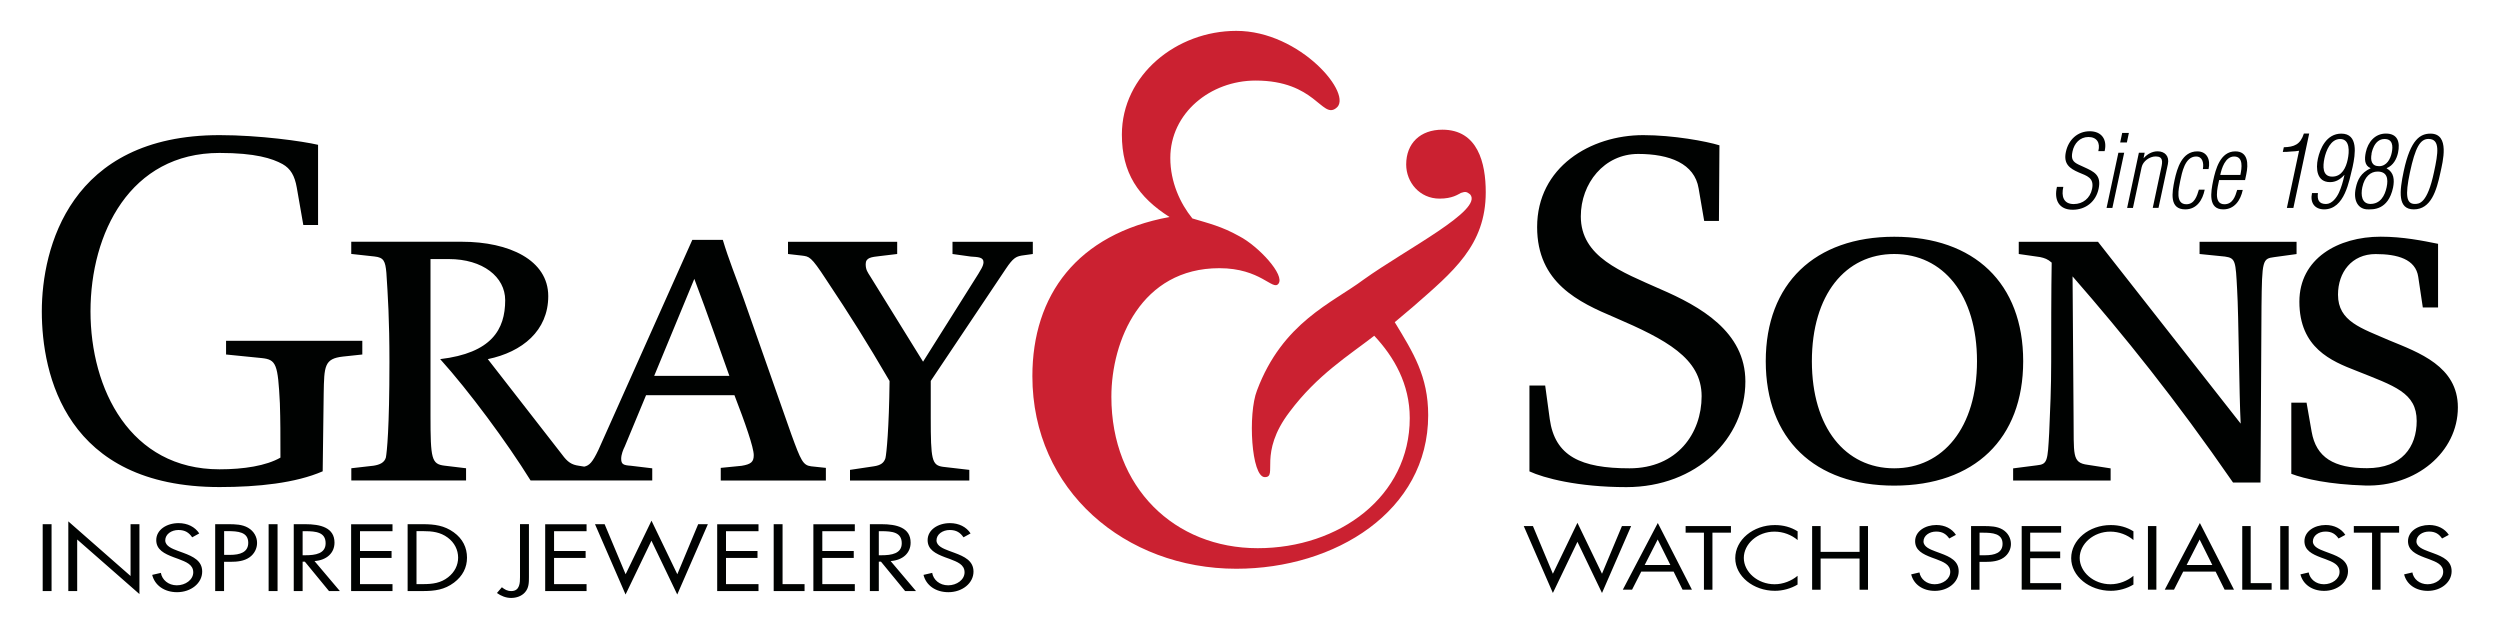
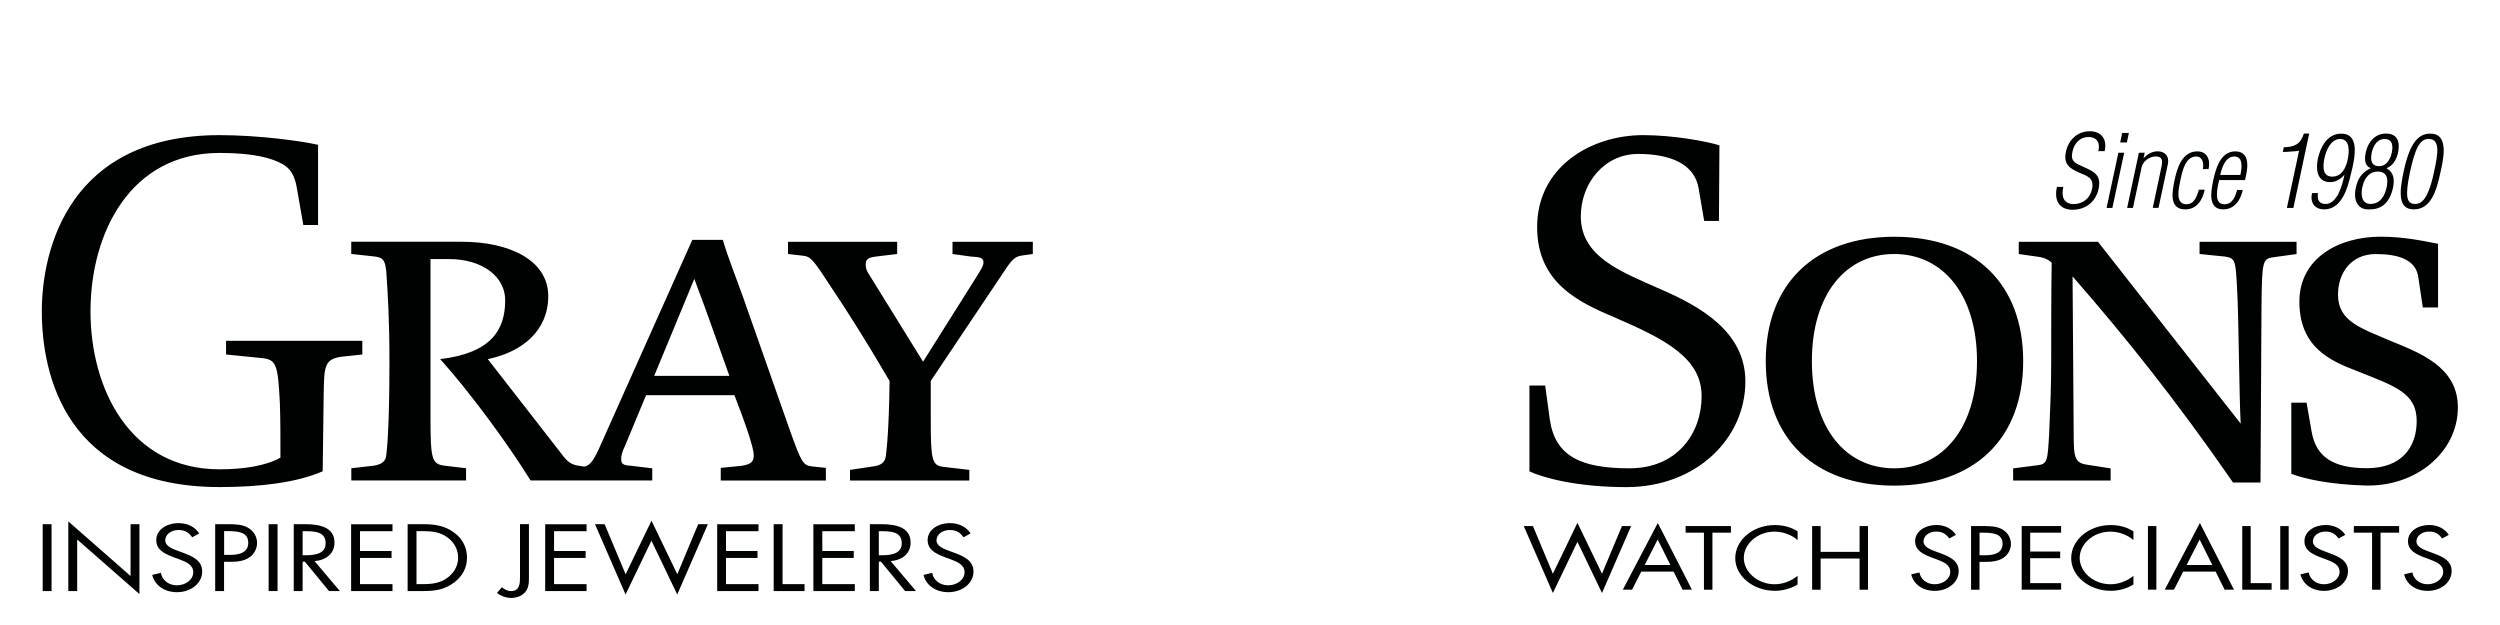
<svg xmlns="http://www.w3.org/2000/svg" version="1.1" id="Layer_1" x="0px" y="0px" viewBox="0 0 400 100" style="enable-background:new 0 0 400 100;" xml:space="preserve">
  <style type="text/css">
	.st0{fill:#CB2131;}
	.st1{fill:#000201;}
</style>
  <g>
    <g>
-       <path class="st0" d="M213.75,17.32c-2.27,1.71-3.3-4.43-12.85-4.43c-7.27,0-13.65,5.23-13.65,12.39c0,3.86,1.59,7.28,3.53,9.67    c2.61,0.79,4.66,1.25,7.5,2.84c3.07,1.59,7.39,6.25,6.26,7.62c-0.91,1.14-2.84-2.5-9.44-2.5c-12.51,0-17.28,11.6-17.28,20.58    c0,14.55,10.11,24.22,23.41,24.22c13.08,0,24.33-8.3,24.33-20.81c0-5.45-2.5-9.78-5.68-13.18c-4.1,3.18-9.1,6.25-13.53,12.16    c-5.12,6.7-1.82,10.46-3.98,10.46s-2.73-10.11-1.25-13.87c4.09-10.91,12.05-13.99,17.05-17.73c6.82-4.89,19.21-11.14,17.05-13.64    c-0.57-0.46-0.79-0.46-1.48-0.23c-0.45,0.23-1.36,0.91-3.41,0.91c-3.19,0-5.34-2.62-5.34-5.46c0-3.41,2.27-5.57,5.79-5.57    c5.68,0,6.94,5.34,6.94,10c0,8.52-5.24,12.73-11.6,18.3l-2.96,2.5c2.96,4.88,5.35,8.64,5.35,14.89c0,15.35-14.89,24.56-30.7,24.56    c-17.74,0-32.63-12.51-32.63-30.81c0-12.96,7.16-22.74,21.94-25.47c-5-3.18-7.62-7.05-7.62-13.18c0-9.55,8.75-16.6,18.3-16.6    C208.07,4.92,216.71,15.28,213.75,17.32z" />
-     </g>
+       </g>
  </g>
  <path class="st1" d="M57.96,54.53H36.17v2.19l5.69,0.57c2.36,0.24,2.6,0.97,2.92,7.23c0.09,2.85,0.09,4.8,0.09,8.7  c-2.28,1.3-5.85,1.87-9.75,1.87c-14.3,0-20.64-12.83-20.64-25.27c0-12.51,6.34-25.35,20.64-25.35c5.77,0,8.45,0.89,10.08,1.78  c1.3,0.73,1.95,1.87,2.28,3.74l1.05,6.01h2.36V23.17c-2.44-0.57-9.35-1.55-15.76-1.55c-23.97,0-28.44,18.12-28.44,28.2  c0,10.08,3.82,28.11,28.44,28.11c6.18,0,12.19-0.65,16.5-2.52l0.16-12.43c0.08-4.39,0.08-5.6,3.09-5.93l3.09-0.33V54.53z   M104.35,74.93l-3.41-0.41c-1.22-0.08-1.55-0.25-1.55-1.13c0-0.65,0.32-1.47,0.57-1.95l3.41-8.21h14.14  c1.7,4.39,3.09,8.37,3.09,9.59c0,1.06-0.41,1.46-1.95,1.71l-3.33,0.33v2.03h16.82v-2.03l-2.36-0.25c-1.3-0.17-1.63-0.89-3.17-5.12  l-7.63-21.69c-1.3-3.66-2.36-6.18-3.33-9.42h-4.88L95.74,72c-0.94,1.96-1.43,2.48-2.26,2.66l-0.87-0.14  c-1.14-0.16-1.79-0.57-2.68-1.79L78.05,57.46c5.52-1.14,9.67-4.55,9.67-10.08c0-5.77-6.25-8.7-13.81-8.7H56.2v1.95l3.74,0.41  c1.46,0.16,1.71,0.73,1.88,2.6c0.24,3.74,0.49,7.39,0.49,14.3c0,10.72-0.41,14.38-0.57,15.27c-0.24,0.81-0.97,1.14-1.95,1.3  l-3.58,0.41v1.95h18.36v-1.95l-3.42-0.41c-2.11-0.25-2.27-1.05-2.27-8.04V41.45h2.93c5.44,0,9.02,2.85,9.02,6.58  c0,4.71-2.19,8.45-10.4,9.43c4.55,5.04,10.64,13.25,14.46,19.41h6.39h3.85h9.23V74.93z M111.09,44.62  c2.19,5.77,4.22,11.7,5.61,15.52h-12.03L111.09,44.62z M152.4,40.64l2.93,0.41c1.14,0.08,2.03,0.08,2.03,0.9  c0,0.65-0.57,1.38-0.82,1.86l-8.85,14.06l-8.45-13.65c-0.41-0.65-0.73-1.05-0.73-1.95c0-1.06,0.89-1.14,2.28-1.3l2.76-0.33v-1.95  h-17.47v1.95l2.19,0.25c1.22,0.16,1.46,0.08,3.9,3.82c3.9,5.85,6.5,9.99,10.16,16.25c-0.08,7.56-0.49,11.62-0.66,12.35  c-0.24,0.73-0.72,1.13-1.86,1.3L136,75.18v1.7h19.09v-1.7l-4.22-0.49c-1.79-0.25-1.95-1.14-1.95-7.89v-5.85L160.94,43  c1.14-1.71,1.63-1.95,2.52-2.11l1.79-0.25v-1.95H152.4V40.64z M279.26,61.03c0-7.96-7.22-12.02-13.65-14.79  c-6.18-2.76-12.68-5.12-12.68-11.62c0-5.28,3.73-9.99,9.18-9.99c5.03,0,9.02,1.54,9.67,5.52l0.89,5.2h2.36l0.08-12.1  c-2.11-0.65-7.39-1.63-12.19-1.63c-8.45,0-16.98,5.12-16.98,14.71c0,8.94,6.66,12.03,12.43,14.47c8.12,3.5,13.89,6.5,13.89,12.59  c0,5.93-3.9,11.54-11.54,11.54c-7.8,0-11.94-1.95-12.76-7.88l-0.73-5.36h-2.52v13.73c2.28,1.06,7.72,2.52,15.52,2.52  C271.47,77.93,279.26,70.13,279.26,61.03z M323.71,57.79c0-12.44-7.8-19.91-20.63-19.91c-12.68,0-20.56,7.47-20.56,19.91  c0,12.43,7.8,19.91,20.56,19.91C315.91,77.69,323.71,70.21,323.71,57.79z M303.07,74.93c-7.8,0-13.17-6.5-13.17-17.14  c0-10.64,5.37-17.15,13.17-17.15c7.8,0,13.25,6.5,13.25,17.15C316.32,68.43,310.87,74.93,303.07,74.93z M367.46,38.69h-15.53v1.95  l4.06,0.41c1.71,0.24,1.71,0.73,1.95,5.28c0.25,4.06,0.32,17.06,0.57,21.45l-22.83-29.09h-12.68v1.95l3.41,0.49  c0.73,0.16,1.22,0.32,1.86,0.89c-0.08,3.74-0.08,12.51-0.08,15.85c0,4.31-0.16,7.64-0.32,11.38c-0.25,4.47-0.25,5.03-1.96,5.2  l-3.81,0.49v1.95h15.6v-1.95l-3.66-0.57c-2.6-0.33-2.19-1.63-2.27-7.88l-0.16-22.27c8.29,9.51,16.41,19.58,25.68,32.99h4.39  l0.16-28.19c0.08-7.4,0.16-7.64,2.03-7.88l3.58-0.49V38.69z M393.26,65.18c0-6.58-6.26-8.78-10.97-10.72  c-4.46-1.95-8.21-3.01-8.21-7.31c0-3.58,2.19-6.5,6.02-6.5c3.49,0,6.41,0.81,6.82,3.66l0.73,4.88h2.44V39.01  c-2.44-0.49-5.6-1.14-9.18-1.14c-6.83,0-13.01,3.5-13.01,10.4c0,7.4,5.13,9.51,9.1,11.05c6.1,2.44,9.67,3.49,9.67,8.04  c0,4.14-2.36,7.55-7.96,7.55c-5.28,0-8.13-1.7-8.85-5.85l-0.81-4.63h-2.44v11.38c2.12,0.81,6.09,1.7,11.78,1.87  C386.59,77.93,393.26,72.33,393.26,65.18z M6.83,94.57h1.42v-10.7H6.83V94.57z M20.89,92.16l-9.96-8.74v11.15h1.42v-8.25l9.96,8.73  V83.87h-1.42V92.16z M29.29,88.44l-0.85-0.31c-0.87-0.33-2-0.75-2-1.67c0-0.98,0.97-1.66,2.11-1.66c1.08,0,1.69,0.43,2.2,1.17  l1.13-0.62c-0.68-1.05-1.88-1.65-3.31-1.65c-1.9,0-3.57,1.06-3.57,2.72c0,1.54,1.29,2.17,2.79,2.74l0.77,0.28  c1.19,0.46,2.36,0.88,2.36,2.13c0,1.2-1.26,2.08-2.63,2.08c-1.36,0-2.37-0.89-2.55-1.99l-1.39,0.32c0.41,1.67,1.94,2.77,3.98,2.77  c2.22,0,4.02-1.43,4.02-3.3C32.35,89.74,30.94,89.05,29.29,88.44z M39.69,84.44c-0.93-0.54-2.06-0.57-3.16-0.57h-2.1v10.7h1.42  v-4.68h1.03c1.07,0,2.17-0.11,3.03-0.71c0.8-0.56,1.22-1.44,1.22-2.3C41.14,85.93,40.64,84.99,39.69,84.44z M36.81,88.78h-0.95v-3.8  h0.53c1.66,0,3.33,0.12,3.33,1.87C39.71,88.38,38.38,88.78,36.81,88.78z M42.98,94.57h1.43v-10.7h-1.43V94.57z M53.52,86.82  c0-2.41-2.25-2.95-4.68-2.95H47v10.7h1.42v-4.7h0.36l3.86,4.7h1.74l-4.06-4.8C52.28,89.63,53.52,88.47,53.52,86.82z M48.42,88.83  v-3.84h0.42c1.72,0,3.26,0.16,3.26,1.93c0,1.66-1.63,1.92-3.23,1.92H48.42z M56.18,94.57h6.62v-1.11h-5.2v-4.19h5.05v-1.11H57.6  v-3.17h5.2v-1.11h-6.62V94.57z M72.6,85.17c-1.51-1.09-3.06-1.3-4.98-1.3h-2.4v10.7h2.37c2,0,3.52-0.21,5.05-1.35  c1.4-1.06,2.08-2.43,2.08-3.99C74.72,87.64,74.05,86.21,72.6,85.17z M71.7,92.36c-1.17,0.92-2.47,1.1-4.03,1.1h-1.03v-8.48h1.03  c1.5,0,2.79,0.16,3.96,1.03c1.1,0.81,1.67,1.99,1.67,3.21C73.3,90.41,72.76,91.53,71.7,92.36z M83.2,92.34c0,0.84,0,2.23-1.39,2.23  c-0.66,0-1.05-0.25-1.51-0.61l-0.79,0.92c0.64,0.46,1.42,0.79,2.27,0.79c0.85,0,1.67-0.29,2.2-0.88c0.65-0.71,0.65-1.6,0.65-2.46  v-8.47H83.2V92.34z M87.23,94.57h6.62v-1.11h-5.2v-4.19h5.05v-1.11h-5.05v-3.17h5.2v-1.11h-6.62V94.57z M108.37,91.88l-4.13-8.57  l-4.14,8.57l-3.36-8.01h-1.54l4.89,11.25l4.14-8.61l4.13,8.61l4.9-11.25h-1.55L108.37,91.88z M114.75,94.57h6.61v-1.11h-5.2v-4.19  h5.04v-1.11h-5.04v-3.17h5.2v-1.11h-6.61V94.57z M125.21,83.87h-1.42v10.7h4.94v-1.11h-3.52V83.87z M130.14,94.57h6.63v-1.11h-5.2  v-4.19h5.03v-1.11h-5.03v-3.17h5.2v-1.11h-6.63V94.57z M145.7,86.82c0-2.41-2.25-2.95-4.67-2.95h-1.85v10.7h1.43v-4.7h0.35l3.86,4.7  h1.74l-4.06-4.8C144.47,89.63,145.7,88.47,145.7,86.82z M140.61,88.83v-3.84h0.42c1.71,0,3.25,0.16,3.25,1.93  c0,1.66-1.63,1.92-3.23,1.92H140.61z M152.68,88.44l-0.84-0.31c-0.86-0.33-2-0.75-2-1.67c0-0.98,0.98-1.66,2.12-1.66  c1.08,0,1.69,0.43,2.2,1.17l1.13-0.62c-0.67-1.05-1.88-1.65-3.3-1.65c-1.9,0-3.57,1.06-3.57,2.72c0,1.54,1.29,2.17,2.78,2.74  l0.78,0.28c1.18,0.46,2.35,0.88,2.35,2.13c0,1.2-1.26,2.08-2.63,2.08c-1.37,0-2.37-0.89-2.55-1.99l-1.39,0.32  c0.41,1.67,1.93,2.77,3.98,2.77c2.22,0,4.02-1.43,4.02-3.3C155.75,89.74,154.34,89.05,152.68,88.44z M259.51,84.17l-3.19,7.63  l-3.93-8.15l-3.93,8.15l-3.19-7.63h-1.47l4.66,10.71l3.93-8.19l3.93,8.19l4.66-10.71H259.51z M259.65,94.35h1.48l1.47-2.89h5.18  l1.43,2.89h1.5l-5.46-10.67L259.65,94.35z M263.15,90.4l2.08-4.08l2.03,4.08H263.15z M269.7,85.23h2.93v9.13h1.36v-9.13h2.96v-1.06  h-7.25V85.23z M277.64,89.31c0,2.88,2.9,5.22,6.34,5.22c1.28,0,2.58-0.37,3.63-1v-1.4c-0.97,0.81-2.31,1.35-3.67,1.35  c-2.72,0-4.93-1.97-4.93-4.21c0-2.24,2.19-4.21,4.9-4.21c1.4,0,2.74,0.52,3.71,1.35v-1.4c-1.08-0.67-2.27-1-3.63-1  C280.5,84,277.64,86.38,277.64,89.31z M297.53,88.3h-6.23v-4.13h-1.36v10.19h1.36v-5h6.23v5h1.35V84.17h-1.35V88.3z M310.47,88.52  l-0.81-0.3c-0.82-0.31-1.9-0.72-1.9-1.59c0-0.93,0.94-1.58,2.02-1.58c1.03,0,1.61,0.41,2.1,1.11l1.07-0.58  c-0.64-1-1.78-1.58-3.13-1.58c-1.81,0-3.4,1.02-3.4,2.59c0,1.46,1.22,2.07,2.64,2.61l0.74,0.27c1.13,0.44,2.24,0.84,2.24,2.03  c0,1.14-1.19,1.98-2.5,1.98c-1.3,0-2.25-0.85-2.43-1.89l-1.32,0.31c0.38,1.58,1.83,2.64,3.78,2.64c2.11,0,3.82-1.37,3.82-3.14  C313.39,89.76,312.05,89.1,310.47,88.52z M320.39,84.71c-0.88-0.51-1.97-0.54-3.01-0.54h-2.01v10.19h1.35V89.9h0.98  c1.01,0,2.07-0.11,2.89-0.68c0.76-0.53,1.16-1.37,1.16-2.18C321.75,86.13,321.29,85.24,320.39,84.71z M317.63,88.84h-0.9v-3.61h0.5  c1.58,0,3.18,0.12,3.18,1.78C320.41,88.46,319.13,88.84,317.63,88.84z M323.47,94.35h6.31V93.3h-4.95v-3.99h4.8v-1.06h-4.8v-3.02  h4.95v-1.06h-6.31V94.35z M331.39,89.31c0,2.88,2.9,5.22,6.34,5.22c1.29,0,2.58-0.37,3.62-1v-1.4c-0.96,0.81-2.3,1.35-3.67,1.35  c-2.72,0-4.93-1.97-4.93-4.21c0-2.24,2.19-4.21,4.9-4.21c1.4,0,2.74,0.52,3.7,1.35v-1.4c-1.07-0.67-2.26-1-3.62-1  C334.24,84,331.39,86.38,331.39,89.31z M343.67,94.35h1.35V84.17h-1.35V94.35z M346.36,94.35h1.48l1.47-2.89h5.19l1.44,2.89h1.5  l-5.46-10.67L346.36,94.35z M349.86,90.4l2.08-4.08l2.03,4.08H349.86z M360.11,84.17h-1.35v10.19h4.7V93.3h-3.35V84.17z   M364.84,94.35h1.35V84.17h-1.35V94.35z M372.76,88.52l-0.8-0.3c-0.82-0.31-1.9-0.72-1.9-1.59c0-0.93,0.93-1.58,2.02-1.58  c1.02,0,1.6,0.41,2.09,1.11l1.08-0.58c-0.64-1-1.79-1.58-3.14-1.58c-1.81,0-3.4,1.02-3.4,2.59c0,1.46,1.22,2.07,2.64,2.61l0.74,0.27  c1.13,0.44,2.24,0.84,2.24,2.03c0,1.14-1.2,1.98-2.5,1.98c-1.3,0-2.26-0.85-2.44-1.89l-1.32,0.31c0.39,1.58,1.85,2.64,3.79,2.64  c2.11,0,3.82-1.37,3.82-3.14C375.68,89.76,374.35,89.1,372.76,88.52z M376.6,85.23h2.93v9.13h1.36v-9.13h2.97v-1.06h-7.25V85.23z   M389.35,88.52l-0.81-0.3c-0.82-0.31-1.91-0.72-1.91-1.59c0-0.93,0.93-1.58,2.01-1.58c1.03,0,1.61,0.41,2.09,1.11l1.08-0.58  c-0.64-1-1.79-1.58-3.14-1.58c-1.81,0-3.39,1.02-3.39,2.59c0,1.46,1.22,2.07,2.64,2.61l0.74,0.27c1.13,0.44,2.25,0.84,2.25,2.03  c0,1.14-1.2,1.98-2.5,1.98c-1.3,0-2.26-0.85-2.43-1.89l-1.32,0.31c0.38,1.58,1.84,2.64,3.79,2.64c2.1,0,3.81-1.37,3.81-3.14  C392.27,89.76,390.93,89.1,389.35,88.52z M331.63,33.56c2.1,0,3.72-1.31,4.15-3.37c0.46-2.18-0.73-2.72-2.33-3.45l-0.85-0.39  c-0.97-0.46-1.26-0.93-1-2.11c0.27-1.31,1.19-2.32,2.55-2.32c1.34,0,1.93,0.93,1.58,2.26h1.01c0.45-1.89-0.51-3.18-2.38-3.18  c-1.95,0-3.41,1.36-3.82,3.31c-0.41,1.92,0.59,2.64,2.06,3.28c1.26,0.54,2.51,0.83,2.13,2.64c-0.31,1.49-1.47,2.42-2.93,2.42  c-1.65,0-2.01-1.25-1.67-2.75h-1.02C328.62,32.01,329.44,33.56,331.63,33.56z M339.87,24.44h-0.93l-1.89,8.83h0.93L339.87,24.44z   M340.62,21.27h-1.07l-0.32,1.52h1.07L340.62,21.27z M341.27,33.27l1.39-6.51c0.21-0.99,1.3-1.73,2.24-1.73  c1.21,0,1.12,0.81,0.9,1.82l-1.36,6.41h0.92l1.5-7c0.27-1.28-0.49-2.05-1.64-2.05c-0.86,0-1.64,0.43-2.23,1.09h-0.02l0.18-0.86  h-0.93l-1.88,8.83H341.27z M349.64,33.5c1.86,0,2.78-1.52,3.11-3.15h-0.93c-0.3,1-0.7,2.33-2,2.33c-1.81,0-1.24-2.48-0.99-3.71  c0.29-1.37,0.75-3.88,2.5-3.93c1.02-0.03,1.32,0.94,1.13,2.01h0.91c0.33-1.47-0.22-2.83-1.8-2.83c-2.45,0-3.23,2.69-3.64,4.59  C347.52,30.79,347.05,33.5,349.64,33.5z M355.72,33.5c1.81,0,2.78-1.49,3.12-3.11h-0.89c-0.31,1.06-0.73,2.29-2.05,2.29  c-1.82,0-1.08-2.74-0.84-3.87h4.15l0.19-0.9c0.36-1.68,0.31-3.69-1.75-3.69c-2.43,0-3.16,2.9-3.54,4.67  C353.73,30.71,353.25,33.5,355.72,33.5z M357.47,25.04c1.5,0,1.22,1.84,0.99,2.95h-3.22C355.46,26.95,356.03,25.04,357.47,25.04z   M367.85,24.12l-1.95,9.15h1.04l2.53-11.9h-0.85c-0.56,1.77-1.56,2.14-3.21,2.19l-0.16,0.75c0.45,0.01,0.9-0.03,1.36-0.07  C367.03,24.22,367.42,24.2,367.85,24.12z M371.84,33.5c3.33,0,4.02-4.58,4.58-6.8c0.44-2.04,0.94-5.32-1.81-5.32  c-2.4,0-3.41,2.43-3.75,4.02c-0.34,1.58-0.2,3.74,1.95,3.74c0.91,0,1.63-0.43,2.27-1.14h0.03c-0.24,1.12-0.5,1.97-0.87,2.8  c-0.37,0.81-1.12,1.84-2.08,1.84c-1.15,0-1.43-0.69-1.29-1.75h-0.95C369.58,32.47,370.37,33.48,371.84,33.5z M373.16,28.26  c-1.6,0-1.52-1.66-1.25-2.94c0.25-1.18,0.98-3.08,2.51-3.08c1.6,0,1.48,2.05,1.21,3.29C375.37,26.79,374.71,28.26,373.16,28.26z   M378.92,33.5c0.65-0.01,3.18,0.21,3.97-3.49c0.24-1.23,0.16-2.41-1.02-3.07V26.9c1.04-0.41,1.59-1.45,1.81-2.44  c0.37-1.73-0.05-3.09-1.94-3.09c-1.75,0-2.87,1.37-3.21,2.99c-0.23,1.07-0.23,2.13,0.76,2.54l0,0.03c-1.56,0.73-2.09,1.84-2.36,3.12  C376.46,32.15,377.35,33.54,378.92,33.5z M379.44,24.57c0.02,0.03,0.33-2.33,2.09-2.33c1.28,0,1.38,1.09,1.15,2.19  c-0.21,1.01-0.81,2.16-2.03,2.16c-1.2,0-1.41-0.94-1.19-2.01H379.44z M377.97,29.96c0.36-1.71,1.33-2.51,2.44-2.51  c1.54,0,1.74,1.15,1.45,2.51c-0.29,1.36-1,2.67-2.61,2.67C377.89,32.6,377.7,31.24,377.97,29.96z M386.21,33.5  c2.75,0,3.64-3.01,4.25-5.87c0.37-1.71,1.57-6.25-1.58-6.25c-1.6,0-3.19,0.88-4.28,5.98C383.9,30.65,383.6,33.5,386.21,33.5z   M385.58,27.62c0.87-4.08,1.66-5.39,2.98-5.39c1.9,0,1.54,2.24,0.88,5.31c-1.07,5.06-2.38,5.09-3.07,5.09  C385.03,32.63,384.8,31.32,385.58,27.62z" />
</svg>